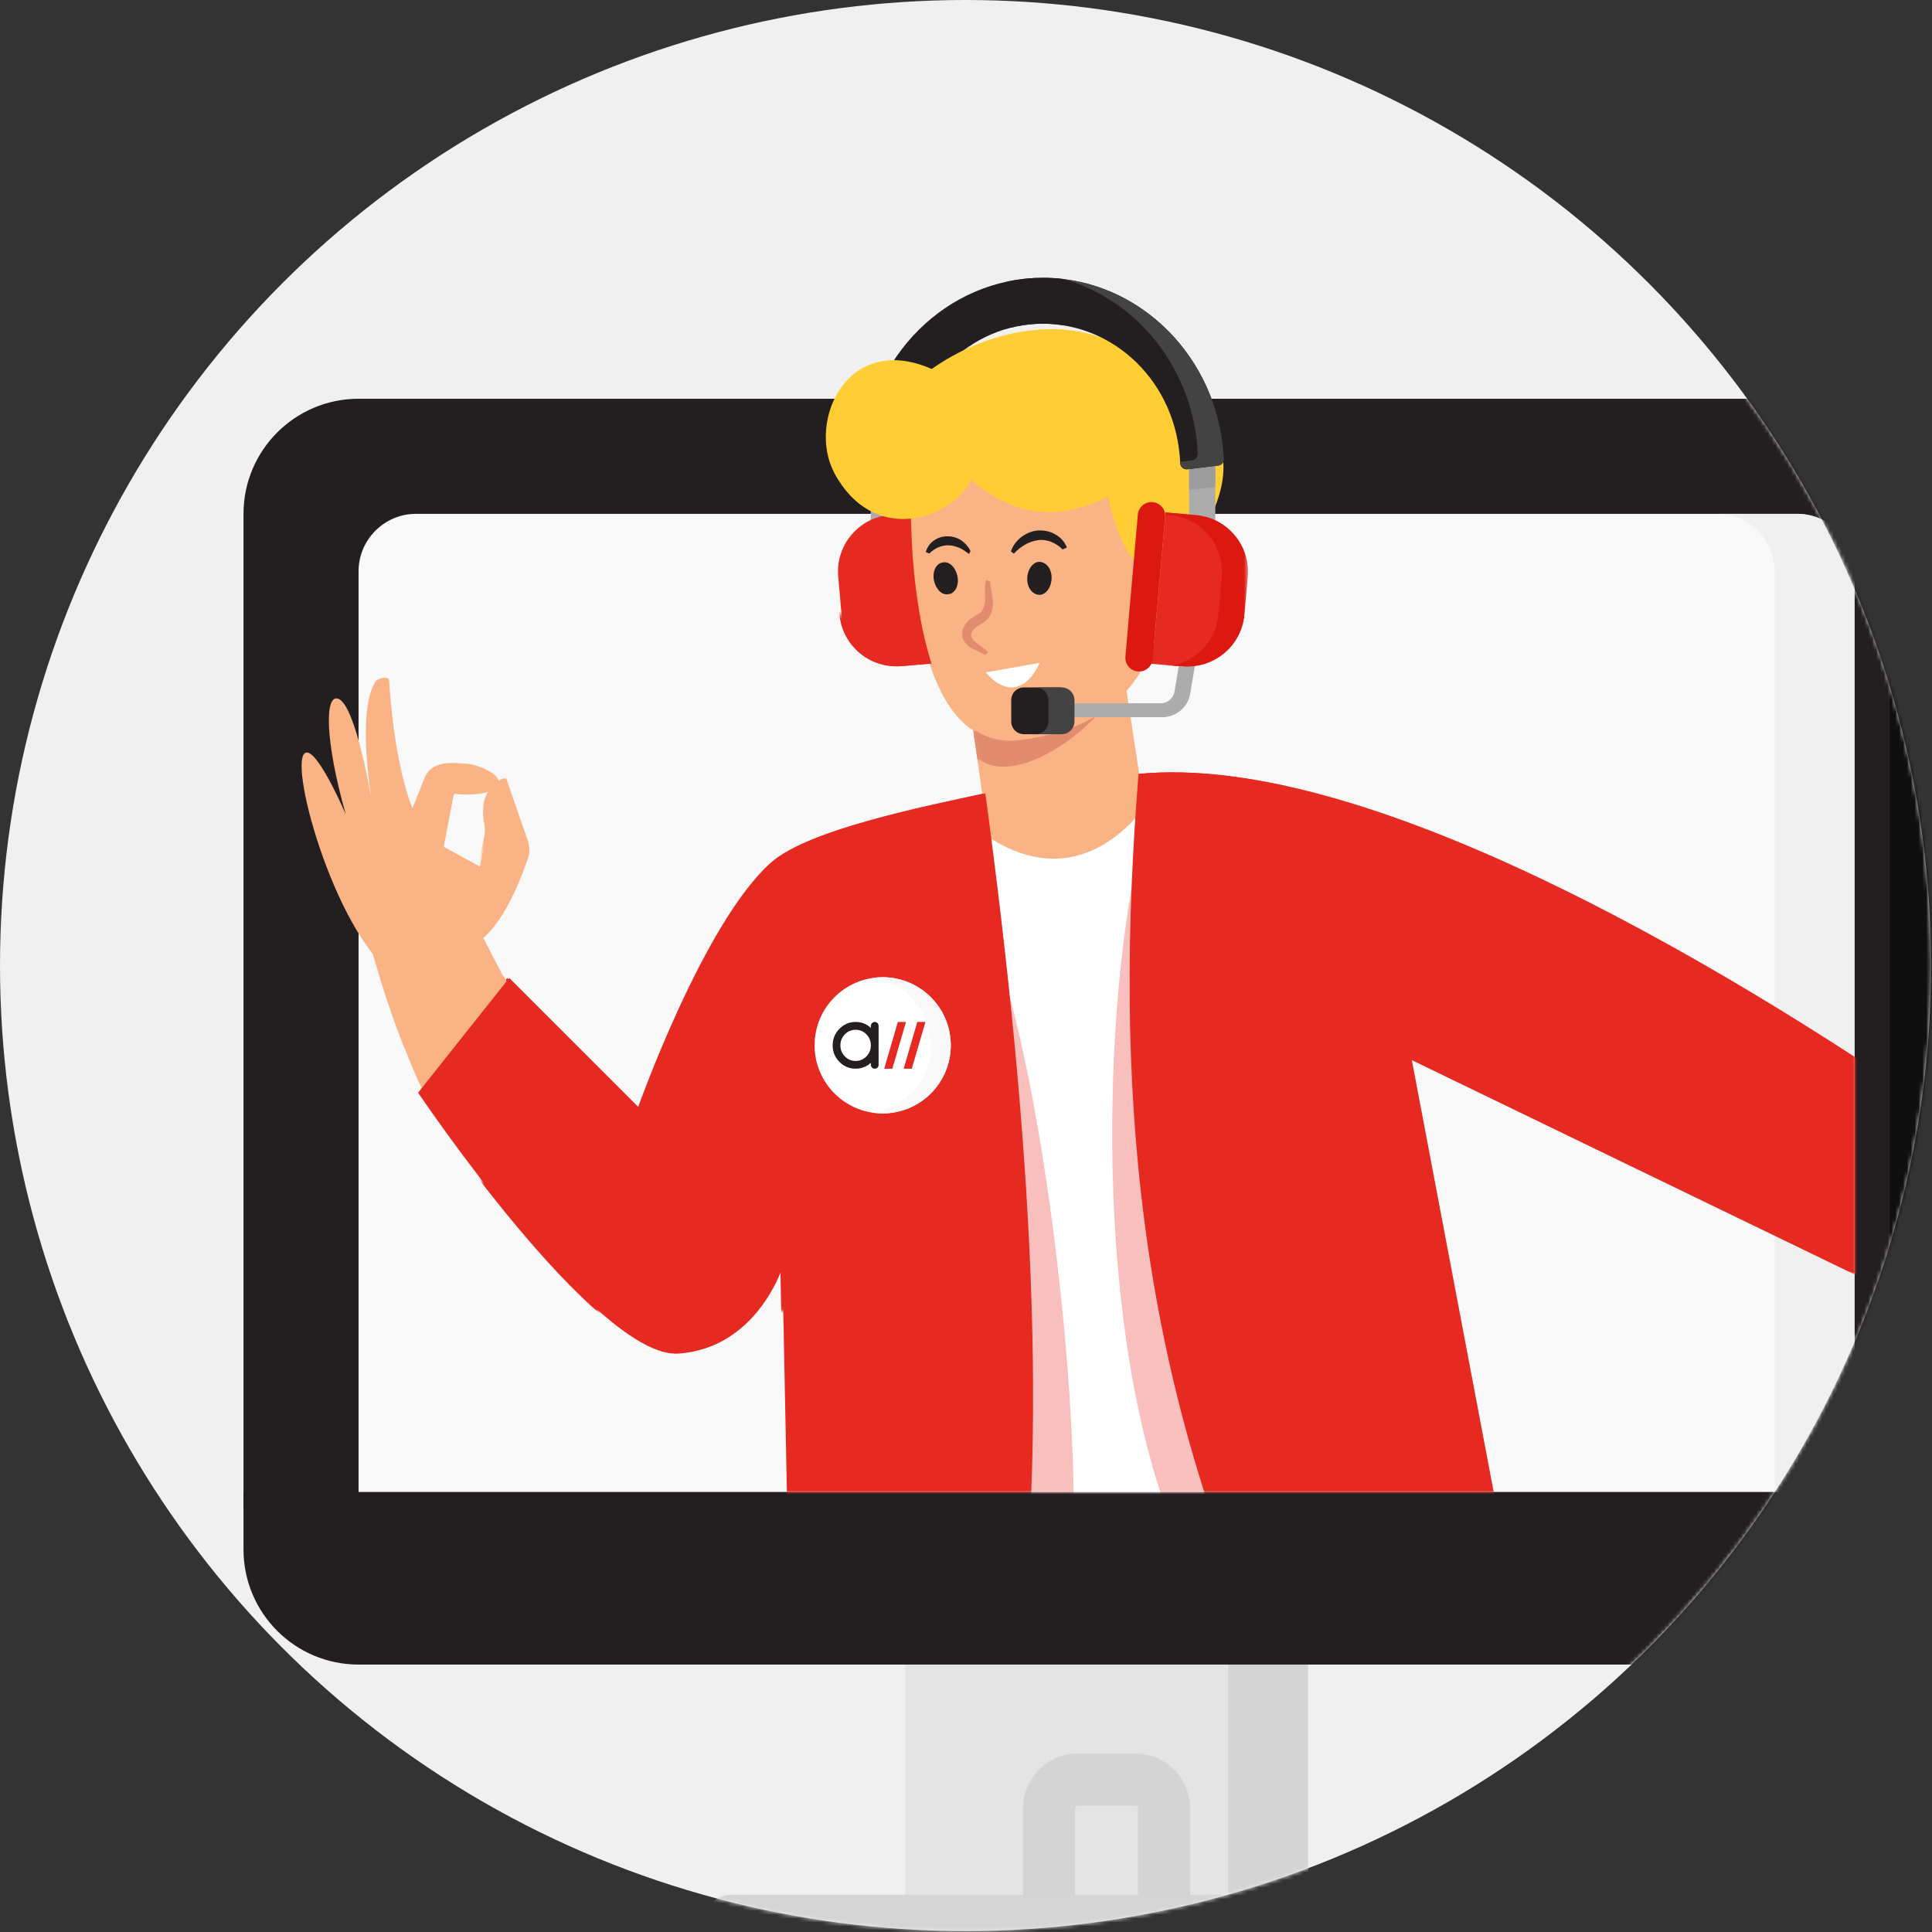
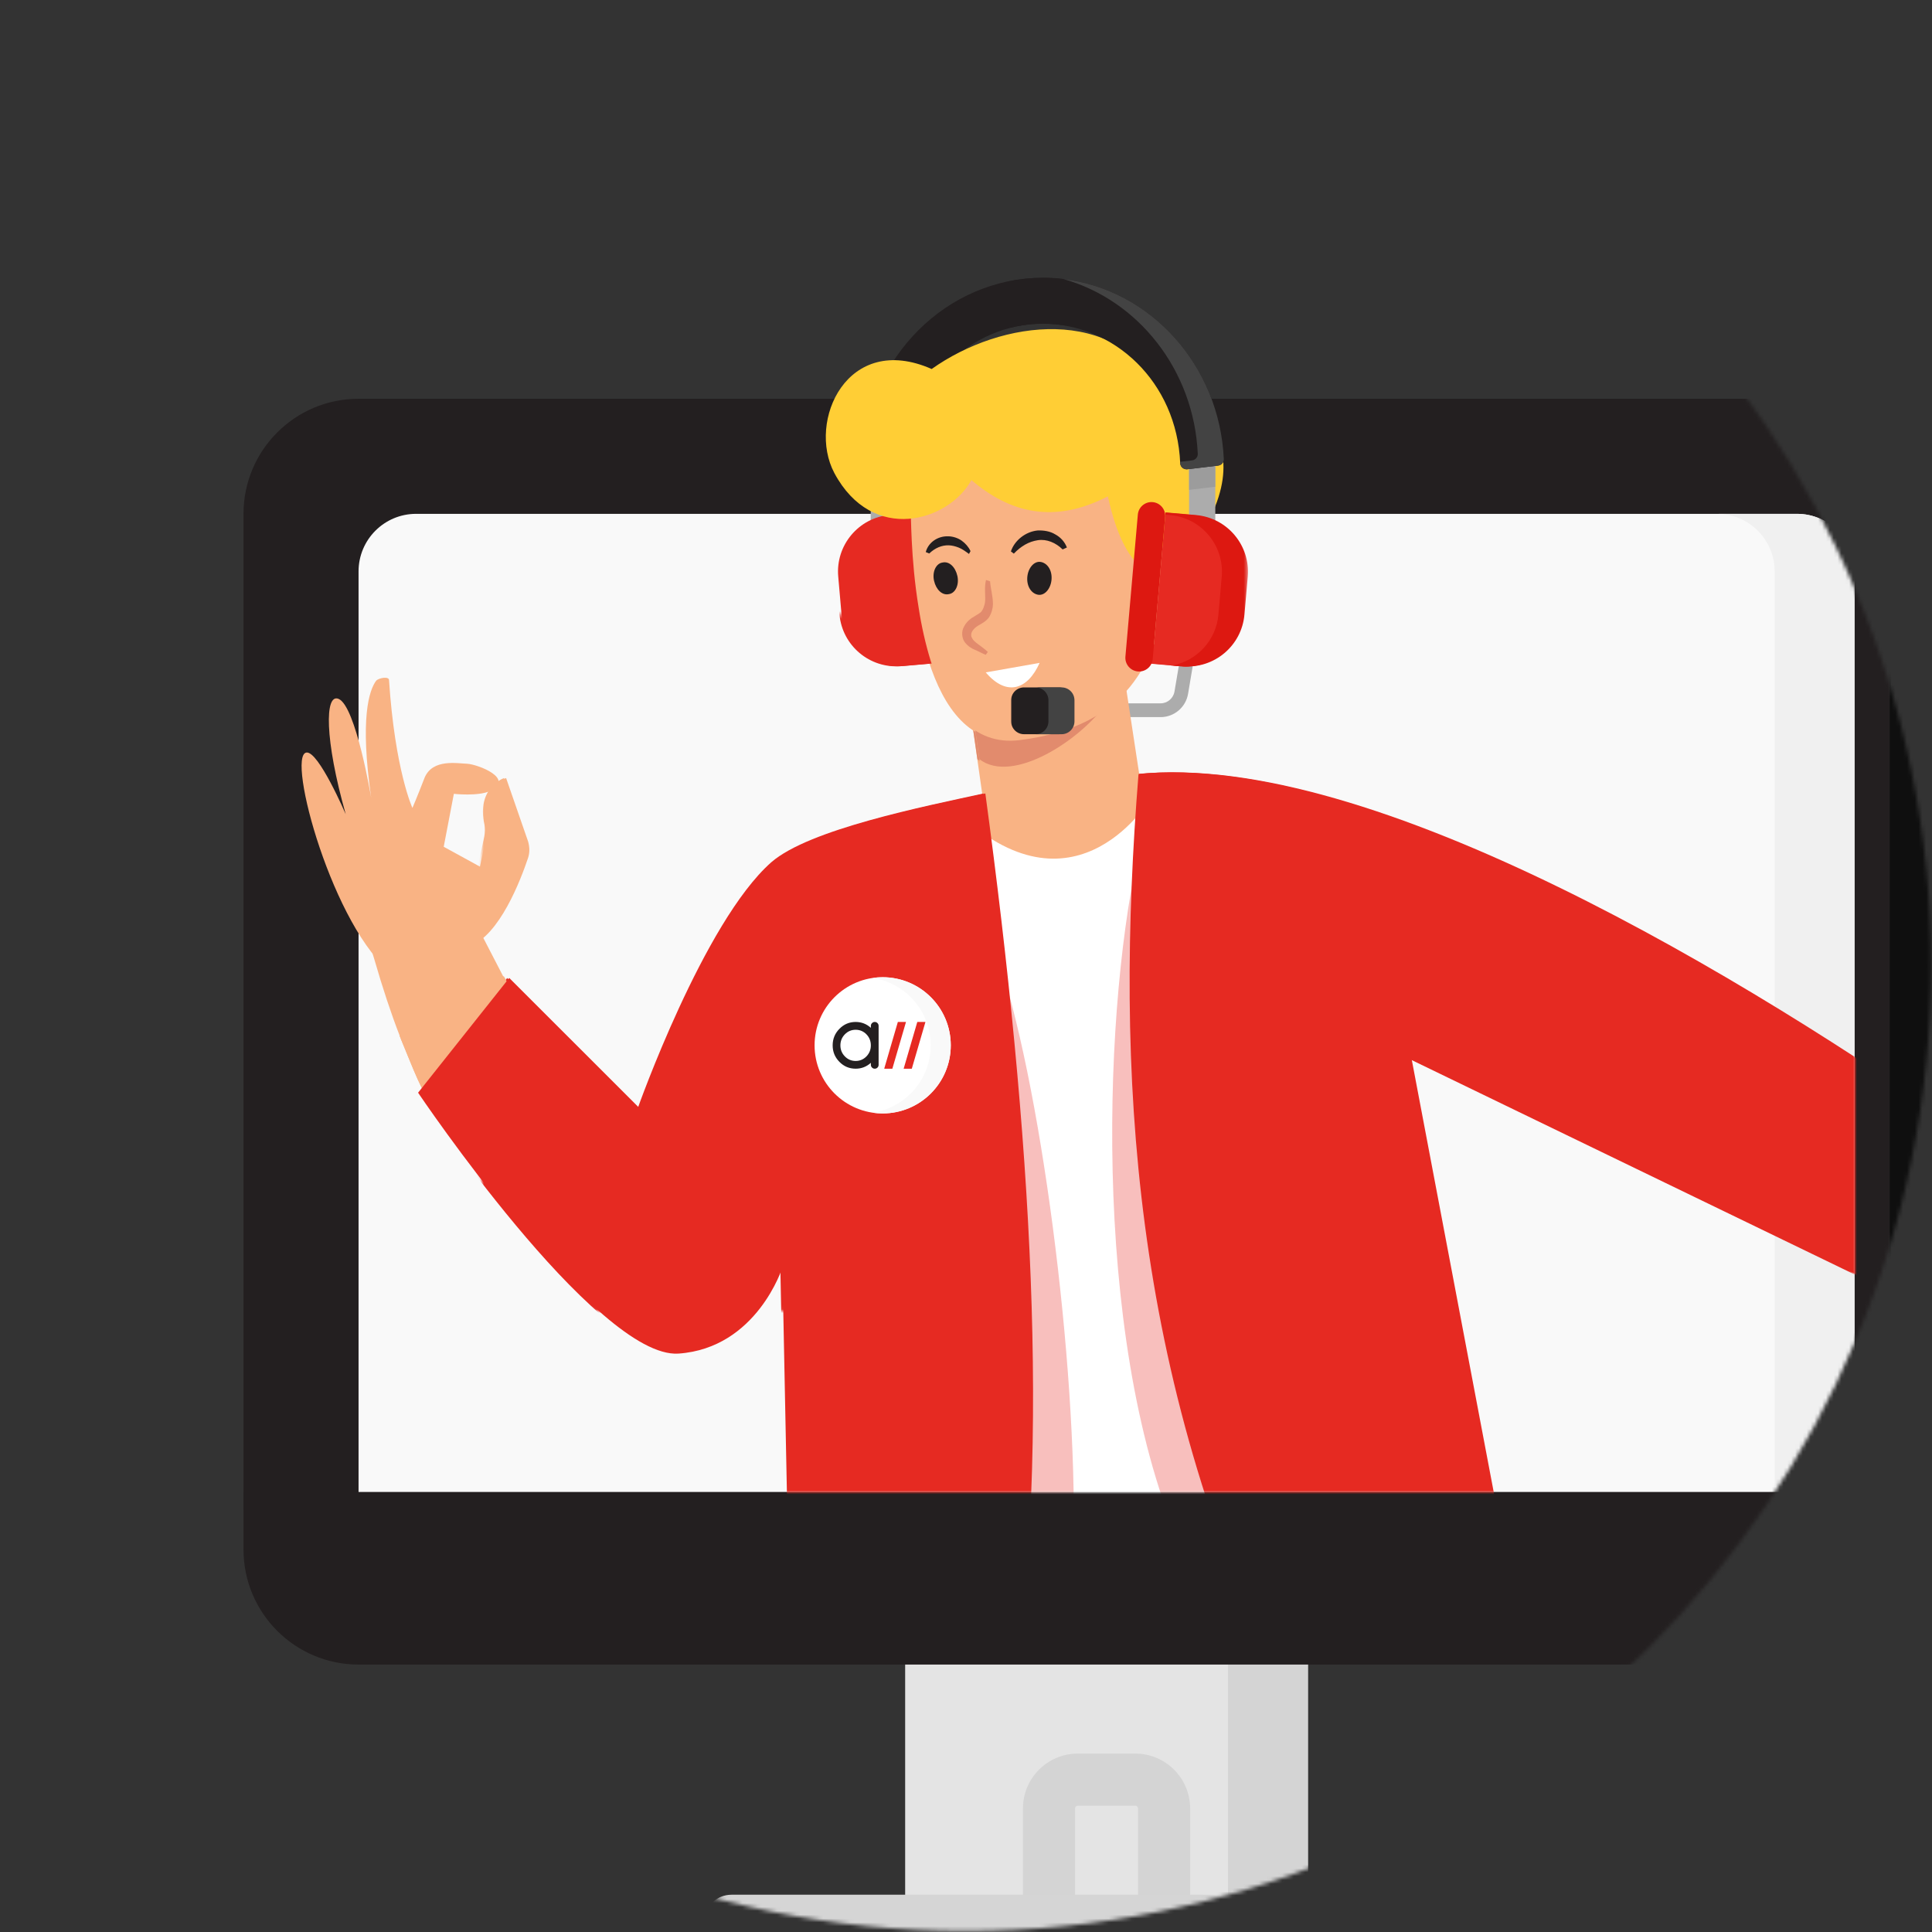
<svg xmlns="http://www.w3.org/2000/svg" width="501" height="501" viewBox="0 0 501 501" fill="none">
  <rect x="0" y="0" width="501" height="501" fill="#333333" stroke="none" />
-   <circle cx="250.379" cy="250.379" r="250.379" fill="#F0F0F0" />
  <mask id="mask0" maskUnits="userSpaceOnUse" x="0" y="0" width="501" height="501">
    <circle cx="250.379" cy="250.379" r="250.379" fill="#F0F0F0" />
  </mask>
  <g mask="url(#mask0)">
    <path d="M234.723 417.151H339.164V505.828H234.723V417.151Z" fill="#E4E4E4" />
    <path d="M301.864 498.083C298.134 498.083 295.11 495.059 295.11 491.328V468.948C295.11 468.559 294.793 468.243 294.405 468.243H279.484C279.095 468.243 278.779 468.559 278.779 468.948V491.328C278.779 495.059 275.755 498.083 272.024 498.083C268.294 498.083 265.27 495.059 265.27 491.328V468.948C265.27 461.11 271.646 454.733 279.484 454.733H294.405C302.243 454.733 308.619 461.11 308.619 468.948V491.328C308.619 495.059 305.595 498.083 301.864 498.083Z" fill="#D4D4D4" />
    <path d="M318.457 417.151H339.171V505.828H318.457V417.151Z" fill="#D4D4D4" />
    <path d="M63.145 391.392V133.245C63.145 116.764 76.504 103.404 92.984 103.404H480.909C497.389 103.404 510.748 116.764 510.748 133.245V391.392H63.145Z" fill="#231F20" />
    <path d="M480.916 103.406H460.203C476.683 103.406 490.042 116.766 490.042 133.246V391.393H510.755V133.246C510.756 116.766 497.396 103.406 480.916 103.406V103.406Z" fill="#0F0F0F" />
    <path d="M480.909 391.393V148.169C480.909 139.929 474.229 133.248 465.988 133.248H107.901C99.66 133.248 92.981 139.928 92.981 148.169V391.393H480.909Z" fill="#F9F9F9" />
    <path d="M465.988 133.248H445.273C453.514 133.248 460.194 139.928 460.194 148.169V391.393H480.908V148.169C480.908 139.928 474.228 133.248 465.988 133.248Z" fill="#F0F0F0" />
    <path d="M384.182 491.334H189.709C185.73 491.334 182.504 494.56 182.504 498.539V513.968C182.504 517.947 185.73 521.173 189.709 521.173H384.182C388.161 521.173 391.387 517.947 391.387 513.968V498.539C391.387 494.56 388.161 491.334 384.182 491.334Z" fill="#D5D5D5" />
    <path d="M510.749 386.887H63.145V401.81C63.145 418.289 76.504 431.65 92.984 431.65H480.909C497.39 431.65 510.748 418.29 510.748 401.81V386.887H510.749Z" fill="#231F20" />
    <path d="M490.043 386.887V401.81C490.043 418.289 476.684 431.65 460.203 431.65H480.916C497.396 431.65 510.755 418.29 510.755 401.81V386.887H490.043Z" fill="#0F0F0F" />
  </g>
  <mask id="mask1" maskUnits="userSpaceOnUse" x="124" y="159" width="357" height="181">
    <path d="M480.659 339.921H124.91V174.572C124.91 166.188 131.719 159.379 140.104 159.379H465.415C473.799 159.379 480.608 166.188 480.608 174.572V339.921H480.659Z" fill="#4D4D4D" />
  </mask>
  <g mask="url(#mask1)">
    <mask id="mask2" maskUnits="userSpaceOnUse" x="202" y="69" width="74" height="107">
      <rect x="202.305" y="69.865" width="73.092" height="106.02" fill="#C4C4C4" />
    </mask>
    <g mask="url(#mask2)">
      <path d="M301.052 185.941H269.985C268.999 185.941 268.199 185.142 268.199 184.155C268.199 183.169 268.999 182.37 269.985 182.37H301.052C302.859 182.37 304.388 181.076 304.688 179.294L307.966 159.824C308.129 158.851 309.052 158.196 310.023 158.359C310.996 158.522 311.651 159.444 311.488 160.416L308.21 179.887C307.62 183.395 304.609 185.941 301.052 185.941V185.941Z" fill="#ACACAC" />
      <path d="M245.328 174.084C243.373 174.255 241.649 172.808 241.478 170.853L238.256 134.023C238.085 132.069 239.531 130.345 241.486 130.174C243.441 130.003 245.165 131.449 245.336 133.404L248.558 170.234C248.729 172.189 247.283 173.913 245.328 174.084V174.084Z" fill="#F58A97" />
      <path d="M241.583 172.041L233.673 172.733C225.555 173.444 218.399 167.439 217.689 159.321L216.83 149.512C216.12 141.395 222.125 134.238 230.243 133.528L238.153 132.836L241.583 172.041Z" fill="#E62A22" />
    </g>
    <path d="M121.163 245.409C129.016 242.693 134.539 228.016 136.398 222.503C136.856 221.083 136.82 219.739 136.429 218.28L130.707 201.775C130.707 201.775 123.489 204.226 125.631 213.853C125.782 214.842 125.768 215.857 125.589 216.896L123.917 224.743L114.528 219.595L117.159 205.865C117.159 205.865 123.511 206.584 126.658 205.092C132.926 201.943 123.598 198.304 120.695 198.072C117.981 197.979 111.719 196.741 109.594 201.62C107.66 206.639 106.413 209.528 106.413 209.528C106.413 209.528 101.887 199.758 100.347 176.373C100.361 175.359 97.722 175.761 96.999 176.546C95.182 179.016 92.75 186.304 95.727 206.939C95.727 206.939 91.753 183.082 87.254 181.237C83.654 179.761 83.625 191.744 89.115 211.153C89.115 211.153 82.049 194.684 78.916 195.162C73.64 195.966 85.904 240.999 101.346 252.648L121.163 245.409Z" fill="#F9B384" />
    <path d="M94.719 242.355C95.235 244.638 95.892 246.731 96.549 248.824C98.694 256.258 100.879 262.842 103.103 268.577C103.153 268.907 103.343 269.046 103.393 269.376C110.054 285.401 111.971 293.544 125.469 289.124L137.325 270.614L137.465 270.424L138.278 269.119L134.003 260.998L133.497 259.894L130.399 253.955L129.943 253.181L124.682 243.017L122.544 238.956L94.719 242.355Z" fill="#F9B384" />
    <path d="M257.668 232.191L298.774 226.262L289.348 164.432L249.611 170.49L250.189 174.282L253.016 193.928L257.487 225.47L257.668 232.191Z" fill="#F9B384" />
    <path d="M253.46 196.898C262.061 203.516 279.855 191.861 286.627 182.056L250.634 177.252L253.46 196.898Z" fill="#E28B6D" />
    <path d="M237.69 157.629C238.393 162.246 239.452 166.977 240.79 171.328C244.679 183.558 251.589 193.471 263.841 191.94C292.821 188.366 298.551 170.621 301.766 156.296C305.146 141.946 291.29 110.822 291.29 110.822L253.474 112.876L235.593 132.811C235.783 132.95 235.539 144.629 237.69 157.629Z" fill="#F9B384" />
    <path d="M299.613 148.864C299.613 148.864 291.319 149.791 286.757 128.722C272.837 135.906 261.441 133.088 251.359 124.503C245.562 135.172 225.734 141.231 215.818 122.666C208.71 109.241 219.177 86.049 241.063 95.704C259.176 82.82 288.79 78.98 301.059 101.91C301.059 101.91 332.824 111.07 305.907 145.88C305.373 146.805 299.613 148.864 299.613 148.864Z" fill="#FFCE35" />
    <path d="M232.964 393.368C234.028 393.712 235.233 393.866 236.298 394.209C248.898 397.181 262.907 399.432 277.844 400.023C286.669 400.364 295.748 400.161 304.892 399.273C318.678 397.846 332.732 394.86 346.079 389.451L303.06 226.79L297.85 207.002C297.85 207.002 278.95 239.07 248.592 211.474L232.964 393.368Z" fill="white" />
    <path opacity="0.3" d="M304.867 399.109C318.652 397.682 332.707 394.696 346.054 389.287L303.034 226.626L295.361 218.348C285.529 258.988 282.381 345.681 304.867 399.109Z" fill="#E62A22" />
    <path d="M294.702 200.732C288.472 278.278 292.957 356.384 332.054 437.985C352.451 442.299 373.391 439.106 394.834 429.257L365.524 274.629L509.975 344.556L510.423 294.38C452.959 253.876 355.007 194.576 294.702 200.732Z" fill="#E62A22" />
    <path opacity="0.3" d="M236.299 394.209C248.899 397.18 262.908 399.431 277.845 400.022C278.872 353.638 269.209 279.19 257.675 246.7L236.299 394.209Z" fill="#E62A22" />
    <path d="M103.101 268.576C103.151 268.906 103.341 269.045 103.391 269.375C110.052 285.4 111.969 293.543 125.467 289.123L137.323 270.613L137.463 270.423L134.166 260.972L133.66 259.868L130.561 253.929L130.106 253.155L103.101 268.576Z" fill="#F9B384" />
    <path d="M107.882 283.371C107.882 283.371 154.339 352.378 175.39 351.024C195.757 349.606 202.354 328.692 202.354 328.692L204.575 439.536C222.599 444.886 241.479 445.888 262.171 438.853C271.946 374.602 266.97 294.378 254.98 205.775C239.797 209.102 209.825 215.022 199.999 223.606C182.453 239.103 165.358 287.43 165.358 287.43L131.521 253.616L107.882 283.371Z" fill="#E62A22" />
    <path d="M294.778 145.889C294.907 144.519 300.426 141.991 301.67 141.295C303.573 140.499 305.666 139.842 307.77 140.365C315.338 142.417 315.882 152.625 313.059 158.455C311.368 161.749 308.752 164.51 305.44 166.027C304.171 166.558 292.16 168.558 292.353 166.504C292.404 166.834 294.803 146.054 294.778 145.889Z" fill="#F9B384" />
    <path d="M255.147 150.413C254.625 152.517 255.116 154.635 254.873 156.359C254.669 157.234 254.44 157.944 254.021 158.514C253.601 159.084 252.802 159.374 251.888 160.02C250.949 160.501 249.921 161.501 249.412 162.591C248.738 163.706 248.85 165.545 249.686 166.598C250.521 167.652 251.446 168.186 252.346 168.555C253.246 168.924 254.171 169.457 255.07 169.826L255.629 169.066C254.844 168.342 254.084 167.783 253.324 167.224C252.564 166.665 251.804 166.106 251.538 165.472C250.868 164.393 251.681 163.088 253.229 162.177C254.004 161.722 255.107 161.216 255.946 160.076C256.619 158.961 256.938 157.732 256.952 156.717C256.955 154.523 256.324 152.595 256.212 150.756L255.147 150.413Z" fill="#E28B6D" />
    <path d="M269.055 171.912C265.913 178.971 260.433 180.65 255.09 174.379L269.055 171.912Z" fill="white" />
    <mask id="mask3" maskUnits="userSpaceOnUse" x="74" y="84" width="323" height="281">
      <rect x="74.461" y="84.297" width="322.033" height="280.597" fill="#C4C4C4" />
    </mask>
    <g mask="url(#mask3)">
</g>
    <mask id="mask4" maskUnits="userSpaceOnUse" x="260" y="71" width="64" height="125">
      <rect x="260.941" y="71.014" width="62.144" height="124.517" fill="#C4C4C4" />
    </mask>
    <g mask="url(#mask4)">
      <path d="M300.931 185.963H269.864C268.878 185.963 268.078 185.163 268.078 184.177C268.078 183.191 268.878 182.391 269.864 182.391H300.931C302.738 182.391 304.267 181.098 304.567 179.316L307.845 159.845C308.008 158.872 308.931 158.217 309.902 158.38C310.874 158.544 311.53 159.465 311.367 160.438L308.089 179.908C307.499 183.416 304.488 185.963 300.931 185.963V185.963Z" fill="#ACACAC" />
      <path d="M277.409 187.074V181.601C277.409 179.761 275.918 178.27 274.078 178.27H264.996C263.156 178.27 261.664 179.761 261.664 181.601V187.074C261.664 188.915 263.156 190.406 264.996 190.406H274.078C275.918 190.406 277.409 188.915 277.409 187.074Z" fill="#231F20" />
      <path d="M274.754 178.27H268.004C269.844 178.27 271.336 179.761 271.336 181.601V187.074C271.336 188.915 269.844 190.406 268.004 190.406H274.754C276.594 190.406 278.085 188.915 278.085 187.074V181.601C278.085 179.761 276.594 178.27 274.754 178.27Z" fill="#434343" />
      <path d="M308.935 133.577L301.694 132.943L298.27 172.09L306.18 172.782C306.51 172.811 306.839 172.825 307.166 172.832C314.577 172.652 320.828 166.928 321.489 159.369L322.347 149.561C323.057 141.443 317.052 134.287 308.935 133.577Z" fill="#E62A22" />
      <path d="M298.367 130.223C300.322 130.394 301.768 132.117 301.597 134.072L298.375 170.902C298.204 172.857 296.48 174.303 294.525 174.132C292.57 173.961 291.124 172.238 291.295 170.283L294.517 133.453C294.688 131.498 296.412 130.052 298.367 130.223V130.223Z" fill="#DD1811" />
      <path d="M309.61 133.579L301.7 132.887L301.648 133.473L302.86 133.579C310.978 134.289 316.983 141.445 316.272 149.563L315.414 159.372C314.829 166.063 309.862 171.315 303.589 172.557L306.18 172.784C314.297 173.494 321.454 167.489 322.164 159.372L323.022 149.563C323.732 141.445 317.727 134.289 309.61 133.579V133.579Z" fill="#DD1811" />
    </g>
    <circle cx="228.354" cy="271.084" r="17.658" fill="white" />
    <path fill-rule="evenodd" clip-rule="evenodd" d="M225.75 288.552C234.268 287.293 240.805 279.952 240.805 271.084C240.805 262.216 234.268 254.875 225.75 253.616C226.599 253.491 227.469 253.426 228.353 253.426C238.105 253.426 246.011 261.332 246.011 271.084C246.011 280.836 238.105 288.742 228.353 288.742C227.469 288.742 226.599 288.677 225.75 288.552Z" fill="#F9F9F9" />
    <path d="M226.305 265.023C226.584 265.023 226.822 265.122 227.013 265.324C227.207 265.519 227.303 265.754 227.303 266.032V276.147C227.303 276.426 227.207 276.664 227.013 276.855C226.819 277.046 226.584 277.145 226.305 277.145C226.026 277.145 225.788 277.05 225.597 276.855C225.395 276.661 225.296 276.426 225.296 276.147V275.619C224.17 276.635 222.856 277.145 221.352 277.145C219.705 277.145 218.3 276.554 217.14 275.373C215.974 274.192 215.387 272.764 215.387 271.095C215.387 269.419 215.97 267.988 217.14 266.806C218.3 265.618 219.705 265.023 221.352 265.023C222.856 265.023 224.173 265.533 225.296 266.55V266.032C225.296 265.754 225.395 265.515 225.597 265.324C225.788 265.122 226.022 265.023 226.305 265.023ZM221.348 275.138C222.438 275.138 223.37 274.746 224.144 273.957C224.911 273.161 225.292 272.207 225.292 271.099C225.292 269.98 224.911 269.026 224.144 268.23C223.37 267.441 222.438 267.049 221.348 267.049C220.259 267.049 219.327 267.441 218.553 268.23C217.779 269.026 217.394 269.984 217.394 271.099C217.394 272.21 217.779 273.161 218.553 273.957C219.327 274.746 220.259 275.138 221.348 275.138Z" fill="#231F20" />
    <path d="M232.28 265.023L228.81 276.914C228.788 276.995 228.773 277.072 228.766 277.149H230.853L234.393 265.023H232.28V265.023Z" fill="#E62A22" />
    <path d="M237.329 265.023L233.789 277.149H235.902L239.439 265.023H237.329Z" fill="#E62A22" />
  </g>
  <mask id="mask5" maskUnits="userSpaceOnUse" x="75" y="71" width="406" height="316">
    <rect x="75" y="71" width="406" height="316" fill="#C4C4C4" />
  </mask>
  <g mask="url(#mask5)">
    <mask id="mask6" maskUnits="userSpaceOnUse" x="202" y="69" width="74" height="107">
      <rect x="202.844" y="69.852" width="73.092" height="106.02" fill="#C4C4C4" />
    </mask>
    <g mask="url(#mask6)">
      <path d="M301.591 185.925H270.524C269.538 185.925 268.738 185.126 268.738 184.14C268.738 183.153 269.538 182.354 270.524 182.354H301.591C303.398 182.354 304.927 181.06 305.227 179.278L308.505 159.808C308.668 158.835 309.591 158.18 310.562 158.343C311.535 158.507 312.19 159.428 312.027 160.401L308.749 179.871C308.159 183.379 305.149 185.925 301.591 185.925V185.925Z" fill="#ACACAC" />
      <path d="M232.584 152.105V121.406C232.584 99.427 249.604 81.545 270.524 81.545C291.444 81.545 308.464 99.427 308.464 121.406V152.105H315.259V121.406C315.259 95.49 295.191 74.406 270.524 74.406C245.857 74.406 225.789 95.49 225.789 121.406V152.105H232.584Z" fill="#ACACAC" />
      <path d="M270.524 77.428C252.837 77.428 237.403 87.747 229.384 102.954C227.072 108.623 225.789 114.861 225.789 121.407V125.746L232.584 126.557V121.407C232.584 99.428 249.604 81.547 270.524 81.547C291.444 81.547 308.464 99.428 308.464 121.407V127.012L315.259 126.201V121.407C315.259 114.859 313.976 108.619 311.662 102.95C303.643 87.744 288.21 77.428 270.524 77.428V77.428Z" fill="#9C9C9C" />
      <path d="M315.993 120.712C316.857 120.609 317.501 119.859 317.461 118.99C316.257 92.88 295.665 72.027 270.52 72.027C245.526 72.027 225.026 92.632 223.6 118.524C223.552 119.397 224.198 120.156 225.067 120.26L233.026 121.21C233.986 121.325 234.842 120.601 234.886 119.636C235.777 99.817 251.377 83.926 270.52 83.926C289.02 83.926 305.281 99.013 306.158 120.089C306.198 121.055 307.058 121.779 308.018 121.664L315.993 120.712Z" fill="#231F20" />
      <path d="M245.863 174.07C243.908 174.241 242.184 172.795 242.013 170.84L238.791 134.01C238.62 132.055 240.066 130.331 242.021 130.16C243.976 129.989 245.7 131.435 245.871 133.39L249.093 170.22C249.264 172.175 247.818 173.899 245.863 174.07V174.07Z" fill="#F58A97" />
      <path d="M242.118 172.028L234.208 172.72C226.091 173.43 218.934 167.425 218.224 159.307L217.366 149.499C216.655 141.381 222.66 134.225 230.778 133.514L238.688 132.822L242.118 172.028Z" fill="#E62A22" />
      <path d="M275.926 72.356C295.254 77.799 309.706 95.895 310.708 117.64C310.748 118.509 310.104 119.259 309.241 119.362L306.136 119.733C306.142 119.852 306.15 119.969 306.155 120.089C306.195 121.055 307.055 121.779 308.015 121.664L315.99 120.712C316.854 120.609 317.498 119.858 317.458 118.99C316.342 94.78 298.554 75.092 275.926 72.356V72.356Z" fill="#3C87D0" />
    </g>
    <path d="M121.698 245.395C129.551 242.679 135.074 228.003 136.933 222.489C137.392 221.07 137.355 219.726 136.964 218.267L131.242 201.762C131.242 201.762 124.024 204.212 126.166 213.839C126.317 214.829 126.303 215.843 126.124 216.883L124.452 224.73L115.063 219.581L117.694 205.852C117.694 205.852 124.046 206.57 127.193 205.078C133.461 201.929 124.133 198.29 121.23 198.058C118.516 197.966 112.254 196.727 110.13 201.606C108.195 206.625 106.949 209.514 106.949 209.514C106.949 209.514 102.422 199.744 100.882 176.359C100.896 175.345 98.258 175.747 97.534 176.532C95.717 179.003 93.285 186.291 96.263 206.926C96.263 206.926 92.288 183.068 87.789 181.224C84.189 179.748 84.16 191.731 89.65 211.139C89.65 211.139 82.584 194.671 79.451 195.148C74.175 195.953 86.439 240.985 101.881 252.634L121.698 245.395Z" fill="#F9B384" />
    <path d="M95.254 242.339C95.771 244.622 96.427 246.715 97.084 248.809C99.229 256.242 101.414 262.827 103.638 268.561C103.688 268.891 103.878 269.031 103.929 269.36C110.589 285.385 112.506 293.528 126.004 289.109L137.86 270.598L138 270.408L138.813 269.103L134.538 260.982L134.032 259.878L130.934 253.94L130.478 253.165L125.217 243.001L123.079 238.94L95.254 242.339Z" fill="#F9B384" />
    <path d="M258.204 232.178L299.309 226.248L289.883 164.418L250.146 170.476L250.725 174.268L253.551 193.914L258.022 225.457L258.204 232.178Z" fill="#F9B384" />
    <path d="M253.995 196.884C262.596 203.502 280.39 191.848 287.162 182.042L251.169 177.238L253.995 196.884Z" fill="#E28B6D" />
    <path d="M238.225 157.616C238.929 162.232 239.987 166.964 241.326 171.315C245.214 183.544 252.125 193.457 264.376 191.927C293.356 188.352 299.086 170.607 302.301 156.282C305.681 141.933 291.825 110.809 291.825 110.809L254.009 112.862L236.128 132.797C236.318 132.937 236.074 144.615 238.225 157.616Z" fill="#F9B384" />
    <path d="M300.148 148.85C300.148 148.85 291.854 149.777 287.292 128.709C273.372 135.892 261.976 133.075 251.894 124.489C246.097 135.158 226.269 141.218 216.353 122.653C209.245 109.227 219.712 86.036 241.599 95.69C259.711 82.806 289.325 78.966 301.594 101.896C301.594 101.896 333.359 111.057 306.442 145.866C305.908 146.791 300.148 148.85 300.148 148.85Z" fill="#FFCE35" />
    <path d="M363.639 395.954L460.176 779.062L402.138 787.91L297.824 473.304L232.278 463.895L218.943 395.237L358.119 370.813L363.639 395.954Z" fill="#434343" />
    <path opacity="0.6" d="M355.356 398.058C325.433 414.262 249.251 412.548 231.339 399.082L238.878 375.494L363.518 373.026L355.356 398.058Z" fill="#231F20" />
    <path d="M233.499 393.354C234.564 393.698 235.768 393.852 236.833 394.196C249.433 397.167 263.442 399.418 278.379 400.009C287.204 400.351 296.284 400.148 305.428 399.26C319.213 397.833 333.267 394.847 346.615 389.438L303.595 226.777L298.385 206.988C298.385 206.988 279.485 239.057 249.127 211.461L233.499 393.354Z" fill="white" />
    <path opacity="0.3" d="M305.402 399.095C319.188 397.668 333.242 394.682 346.589 389.273L303.569 226.612L295.896 218.334C286.064 258.974 282.916 345.667 305.402 399.095Z" fill="#E62A22" />
    <path d="M295.238 200.719C289.008 278.264 293.492 356.37 332.589 437.971C352.986 442.285 373.926 439.093 395.37 429.244L366.059 274.616L510.51 344.542L510.958 294.366C453.494 253.862 355.542 194.562 295.238 200.719Z" fill="#E62A22" />
    <path opacity="0.3" d="M236.834 394.195C249.434 397.167 263.443 399.417 278.38 400.008C279.407 353.624 269.744 279.176 258.211 246.686L236.834 394.195Z" fill="#E62A22" />
    <path d="M103.636 268.562C103.686 268.892 103.876 269.032 103.927 269.361C110.587 285.386 112.504 293.53 126.002 289.11L137.858 270.6L137.998 270.41L134.701 260.958L134.195 259.854L131.097 253.915L130.641 253.141L103.636 268.562Z" fill="#F9B384" />
    <path d="M108.418 283.357C108.418 283.357 154.874 352.364 175.926 351.011C196.292 349.593 202.889 328.679 202.889 328.679L205.11 439.522C223.134 444.873 242.014 445.875 262.706 438.84C272.481 374.588 267.505 294.364 255.516 205.762C240.333 209.089 210.36 215.008 200.534 223.592C182.988 239.089 165.893 287.417 165.893 287.417L132.056 253.603L108.418 283.357Z" fill="#E62A22" />
    <path d="M295.313 145.875C295.442 144.506 300.961 141.977 302.205 141.281C304.108 140.485 306.201 139.829 308.305 140.351C315.873 142.403 316.417 152.612 313.594 158.441C311.903 161.736 309.287 164.496 305.975 166.014C304.707 166.544 292.695 168.544 292.888 166.49C292.939 166.82 295.338 146.04 295.313 145.875Z" fill="#F9B384" />
    <path d="M266.387 149.779C266.244 152.163 267.535 153.991 269.26 154.234C270.984 154.477 272.546 152.552 272.689 150.168C272.832 147.785 271.541 145.957 269.816 145.714C268.092 145.47 266.53 147.396 266.387 149.779Z" fill="#231F20" />
    <path d="M242.212 150.599C242.729 152.882 244.325 154.494 246.113 154.053C247.762 153.802 248.78 151.622 248.263 149.339C247.746 147.056 246.15 145.443 244.362 145.884C242.713 146.136 241.696 148.315 242.212 150.599Z" fill="#231F20" />
    <path d="M255.683 150.399C255.16 152.503 255.652 154.621 255.408 156.346C255.204 157.22 254.975 157.93 254.556 158.5C254.136 159.07 253.337 159.361 252.423 160.006C251.484 160.487 250.456 161.487 249.947 162.577C249.274 163.692 249.385 165.531 250.221 166.584C251.056 167.638 251.981 168.172 252.881 168.541C253.781 168.91 254.706 169.444 255.606 169.813L256.164 169.053C255.379 168.329 254.619 167.77 253.859 167.211C253.099 166.652 252.339 166.093 252.074 165.458C251.403 164.38 252.216 163.075 253.765 162.164C254.539 161.708 255.643 161.203 256.481 160.063C257.155 158.948 257.473 157.718 257.487 156.704C257.49 154.51 256.859 152.582 256.747 150.743L255.683 150.399Z" fill="#E28B6D" />
    <path d="M276.663 141.971C276.107 140.537 275.082 139.344 273.612 138.556C272.307 137.742 270.583 137.499 269.073 137.561C265.916 137.873 263.059 140.165 262.143 143.004L262.903 143.563C264.795 141.587 266.812 140.436 269.121 140.084C271.429 139.732 273.774 140.724 275.559 142.477L276.663 141.971Z" fill="#231F20" />
    <path d="M251.669 142.911C251.163 141.808 250.353 140.919 249.403 140.22C248.453 139.521 247.033 139.063 245.854 139.074C243.14 138.982 240.703 140.703 240.066 143.162L240.966 143.531C242.438 142.125 244.177 141.354 246.041 141.408C246.89 141.447 247.765 141.651 248.665 142.02C249.565 142.389 250.325 142.948 251.275 143.646L251.669 142.911Z" fill="#231F20" />
    <path d="M269.59 171.898C266.448 178.957 260.968 180.636 255.625 174.365L269.59 171.898Z" fill="white" />
    <path d="M301.442 152.872C302.775 151.657 304.083 150.277 305.302 149.416C305.911 148.986 306.545 148.72 307.04 148.645C307.535 148.569 308.244 148.799 309.169 149.332L309.918 148.712C309.438 147.773 308.627 146.884 307.233 146.591C305.838 146.297 304.735 146.803 303.821 147.448C302.158 148.714 301.09 150.564 300.542 152.503L301.442 152.872Z" fill="#E28B6D" />
    <mask id="mask7" maskUnits="userSpaceOnUse" x="75" y="84" width="323" height="281">
      <rect x="75" y="84.281" width="322.033" height="280.597" fill="#C4C4C4" />
    </mask>
    <g mask="url(#mask7)">
</g>
    <mask id="mask8" maskUnits="userSpaceOnUse" x="261" y="71" width="63" height="125">
      <rect x="261.48" y="71" width="62.144" height="124.517" fill="#C4C4C4" />
    </mask>
    <g mask="url(#mask8)">
-       <path d="M301.478 185.951H270.411C269.425 185.951 268.625 185.151 268.625 184.165C268.625 183.179 269.425 182.379 270.411 182.379H301.478C303.285 182.379 304.814 181.086 305.114 179.304L308.391 159.833C308.555 158.861 309.478 158.206 310.449 158.369C311.421 158.532 312.077 159.454 311.913 160.426L308.636 179.896C308.046 183.405 305.035 185.951 301.478 185.951V185.951Z" fill="#ACACAC" />
      <path d="M277.952 187.061V181.587C277.952 179.747 276.461 178.256 274.621 178.256H265.539C263.699 178.256 262.207 179.747 262.207 181.587V187.061C262.207 188.901 263.699 190.392 265.539 190.392H274.621C276.461 190.392 277.952 188.901 277.952 187.061Z" fill="#231F20" />
      <path d="M275.297 178.256H268.547C270.387 178.256 271.878 179.747 271.878 181.587V187.061C271.878 188.901 270.387 190.392 268.547 190.392H275.297C277.137 190.392 278.628 188.901 278.628 187.061V181.587C278.628 179.748 277.137 178.256 275.297 178.256Z" fill="#434343" />
      <path d="M232.471 152.129V121.429C232.471 99.45 249.491 81.569 270.411 81.569C291.331 81.569 308.35 99.45 308.35 121.429V152.129H315.146V121.429C315.146 95.514 295.078 74.43 270.411 74.43C245.744 74.43 225.676 95.514 225.676 121.429V152.129H232.471Z" fill="#ACACAC" />
      <path d="M270.411 77.451C252.724 77.451 237.29 87.77 229.27 102.978C226.958 108.646 225.676 114.884 225.676 121.431V125.769L232.471 126.581V121.431C232.471 99.452 249.49 81.57 270.411 81.57C291.331 81.57 308.35 99.452 308.35 121.431V127.035L315.146 126.224V121.431C315.146 114.882 313.863 108.643 311.549 102.973C303.53 87.767 288.096 77.451 270.411 77.451V77.451Z" fill="#9C9C9C" />
      <path d="M309.478 133.563L302.237 132.93L298.812 172.076L306.723 172.768C307.053 172.797 307.382 172.811 307.709 172.818C315.12 172.638 321.371 166.914 322.032 159.356L322.89 149.547C323.6 141.43 317.595 134.273 309.478 133.563Z" fill="#E62A22" />
      <path d="M315.88 120.736C316.743 120.632 317.388 119.882 317.348 119.014C316.144 92.904 295.551 72.051 270.407 72.051C245.412 72.051 224.913 92.656 223.487 118.547C223.439 119.421 224.085 120.179 224.954 120.283L232.913 121.234C233.872 121.348 234.729 120.625 234.773 119.66C235.664 99.841 251.264 83.95 270.407 83.95C288.906 83.95 305.168 99.037 306.045 120.112C306.085 121.078 306.945 121.802 307.905 121.688L315.88 120.736Z" fill="#231F20" />
      <path d="M298.91 130.209C300.865 130.38 302.311 132.104 302.14 134.059L298.918 170.889C298.747 172.844 297.023 174.29 295.068 174.119C293.113 173.948 291.667 172.224 291.838 170.269L295.06 133.439C295.231 131.484 296.955 130.038 298.91 130.209V130.209Z" fill="#DD1811" />
      <path d="M310.153 133.565L302.243 132.873L302.191 133.459L303.403 133.565C311.521 134.275 317.525 141.431 316.815 149.549L315.957 159.358C315.372 166.049 310.405 171.301 304.132 172.543L306.723 172.77C314.84 173.48 321.997 167.476 322.707 159.358L323.565 149.549C324.275 141.432 318.27 134.275 310.153 133.565V133.565Z" fill="#DD1811" />
      <path d="M275.82 72.379C295.148 77.822 309.6 95.919 310.603 117.663C310.643 118.532 309.998 119.282 309.135 119.385L306.03 119.756C306.036 119.875 306.044 119.993 306.049 120.112C306.09 121.078 306.95 121.802 307.909 121.688L315.885 120.735C316.748 120.632 317.393 119.882 317.353 119.014C316.236 94.803 298.449 75.116 275.82 72.379V72.379Z" fill="#434343" />
    </g>
    <circle cx="228.893" cy="271.07" r="17.658" fill="white" />
    <path fill-rule="evenodd" clip-rule="evenodd" d="M226.285 288.538C234.803 287.28 241.34 279.938 241.34 271.07C241.34 262.202 234.803 254.861 226.285 253.603C227.135 253.477 228.004 253.412 228.888 253.412C238.641 253.412 246.546 261.318 246.546 271.07C246.546 280.823 238.641 288.729 228.888 288.729C228.004 288.729 227.135 288.664 226.285 288.538Z" fill="#F9F9F9" />
    <path d="M226.84 265.01C227.119 265.01 227.357 265.109 227.548 265.311C227.743 265.505 227.838 265.74 227.838 266.019V276.133C227.838 276.412 227.743 276.651 227.548 276.841C227.354 277.032 227.119 277.131 226.84 277.131C226.561 277.131 226.323 277.036 226.132 276.841C225.93 276.647 225.831 276.412 225.831 276.133V275.605C224.705 276.621 223.391 277.131 221.887 277.131C220.24 277.131 218.835 276.541 217.676 275.359C216.509 274.178 215.922 272.751 215.922 271.082C215.922 269.405 216.505 267.974 217.676 266.793C218.835 265.604 220.24 265.01 221.887 265.01C223.391 265.01 224.709 265.52 225.831 266.536V266.019C225.831 265.74 225.93 265.501 226.132 265.311C226.323 265.109 226.558 265.01 226.84 265.01ZM221.884 275.124C222.973 275.124 223.905 274.732 224.679 273.943C225.446 273.147 225.827 272.193 225.827 271.085C225.827 269.966 225.446 269.012 224.679 268.216C223.905 267.427 222.973 267.035 221.884 267.035C220.794 267.035 219.862 267.427 219.088 268.216C218.314 269.012 217.929 269.97 217.929 271.085C217.929 272.197 218.314 273.147 219.088 273.943C219.862 274.732 220.794 275.124 221.884 275.124Z" fill="#231F20" />
    <path d="M232.827 265.01L229.357 276.9C229.335 276.981 229.32 277.058 229.312 277.135H231.4L234.94 265.01H232.827V265.01Z" fill="#E62A22" />
    <path d="M237.872 265.01L234.332 277.135H236.445L239.982 265.01H237.872Z" fill="#E62A22" />
  </g>
</svg>